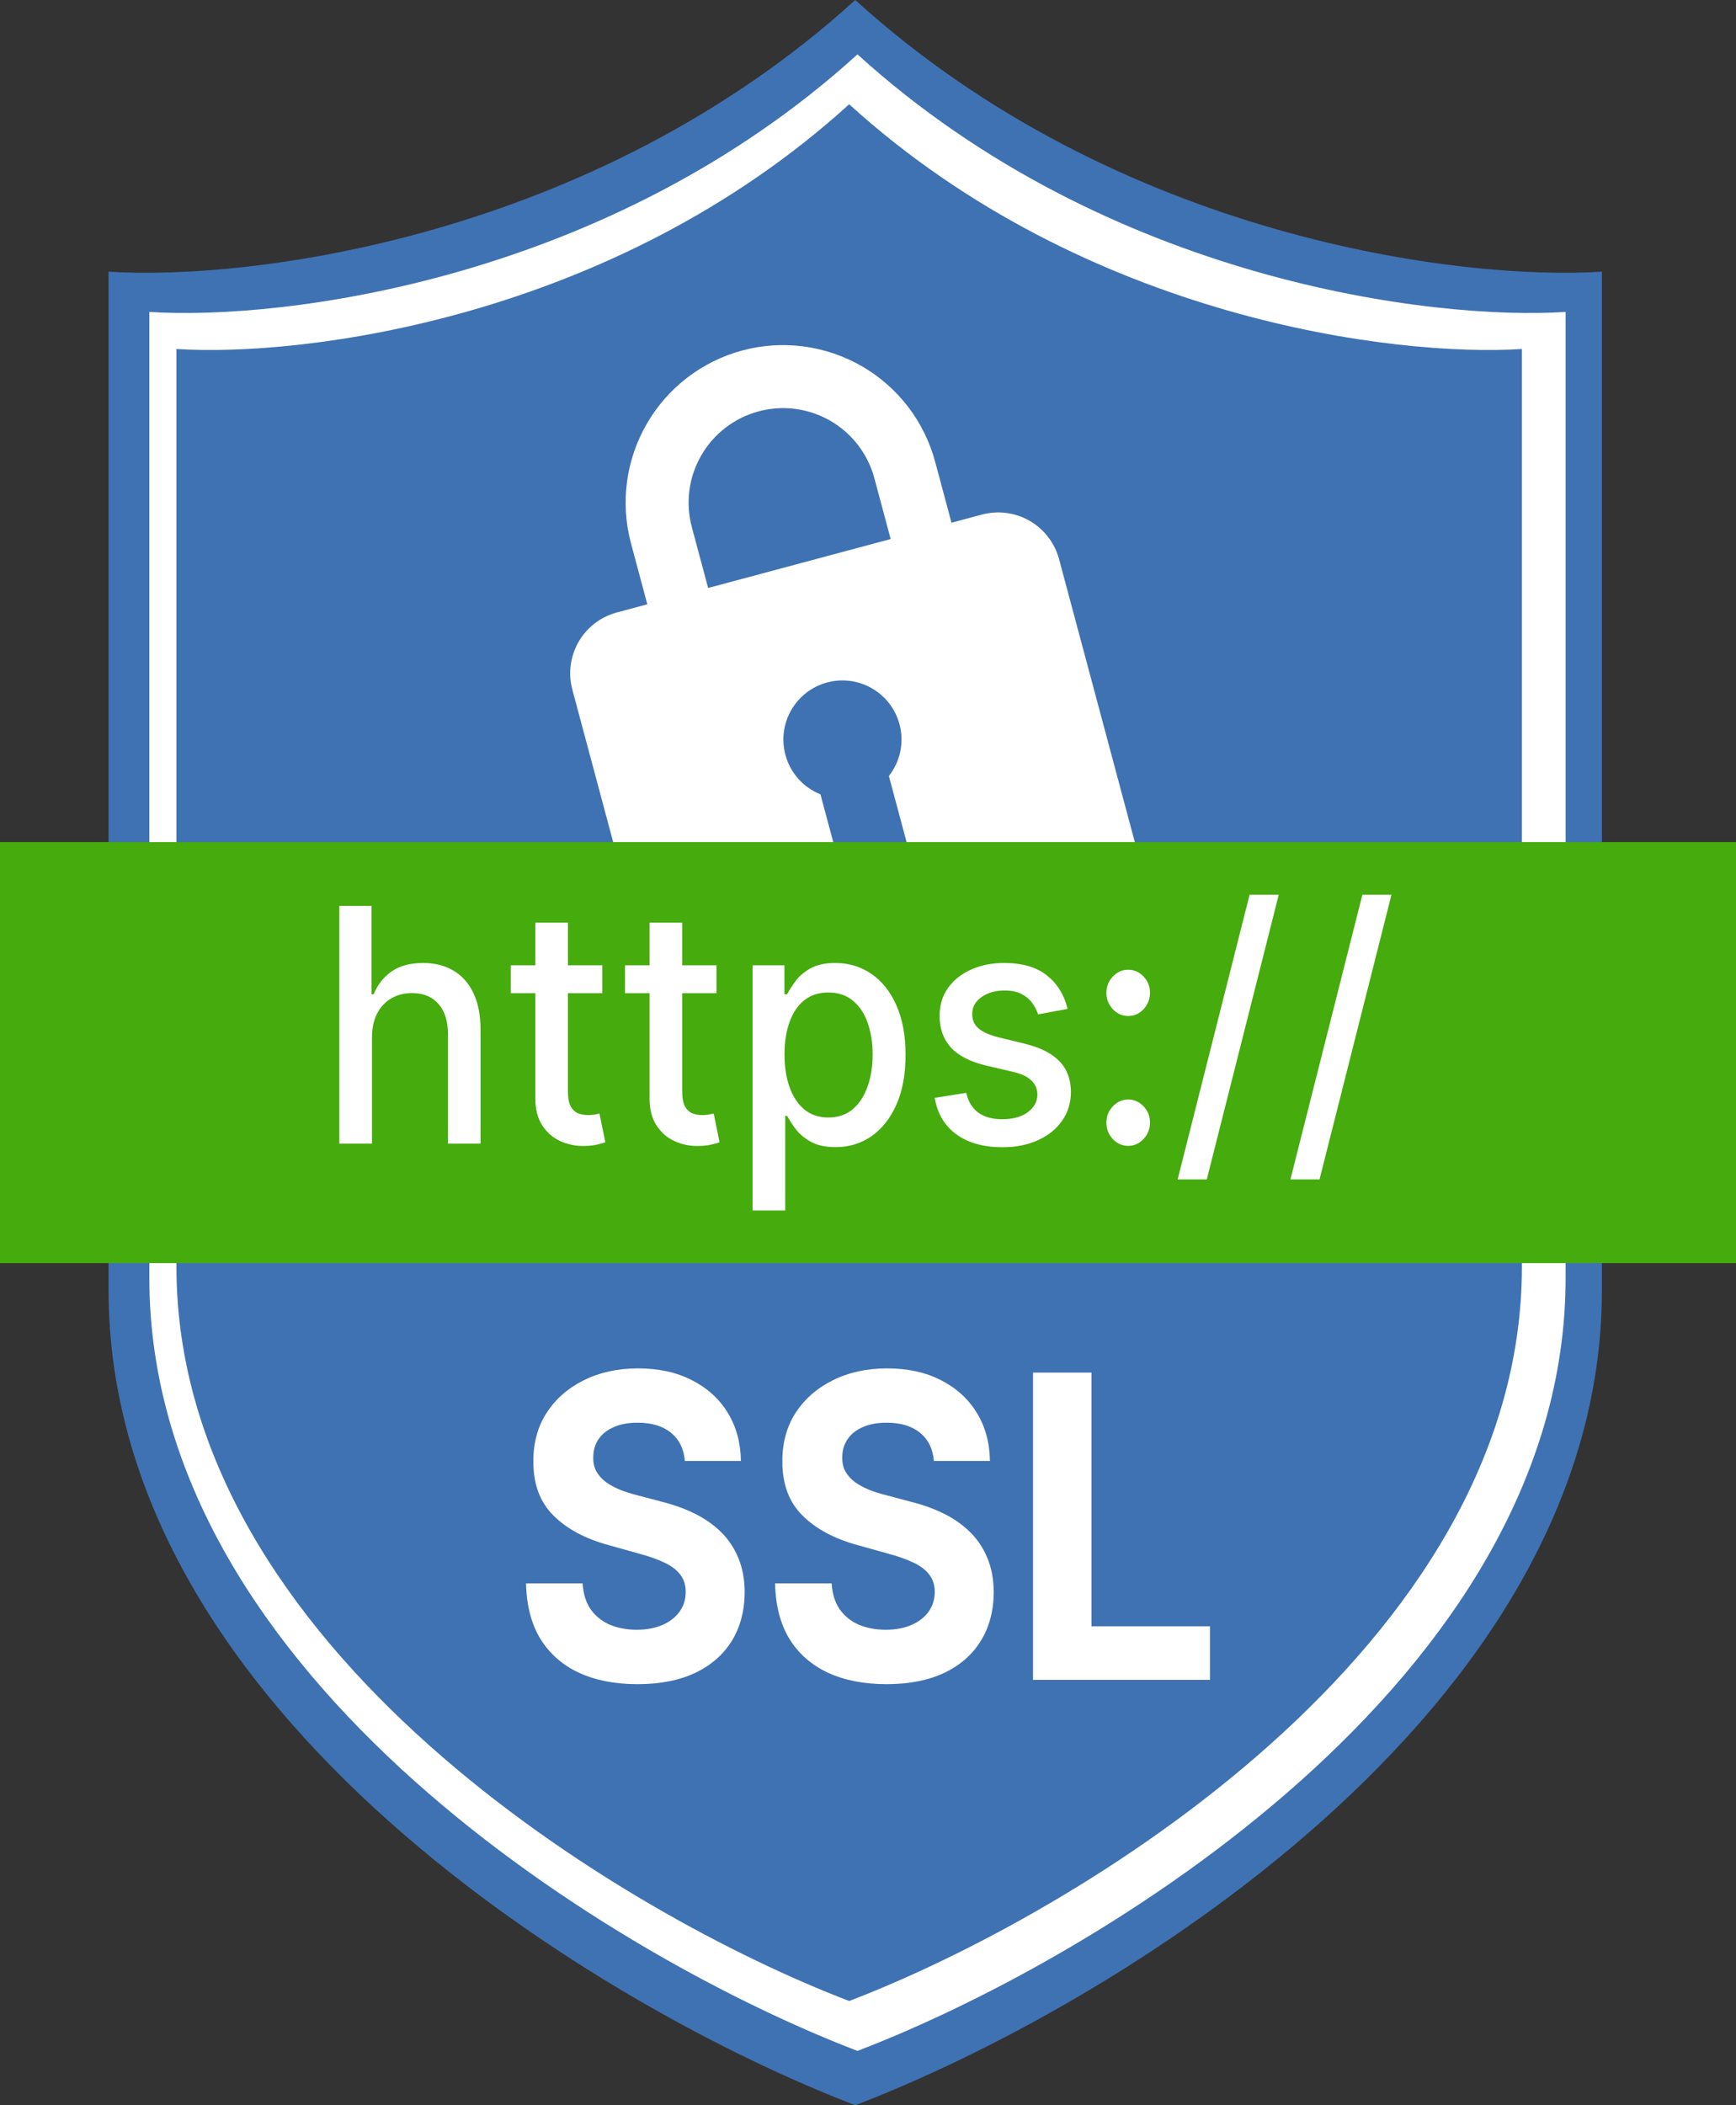
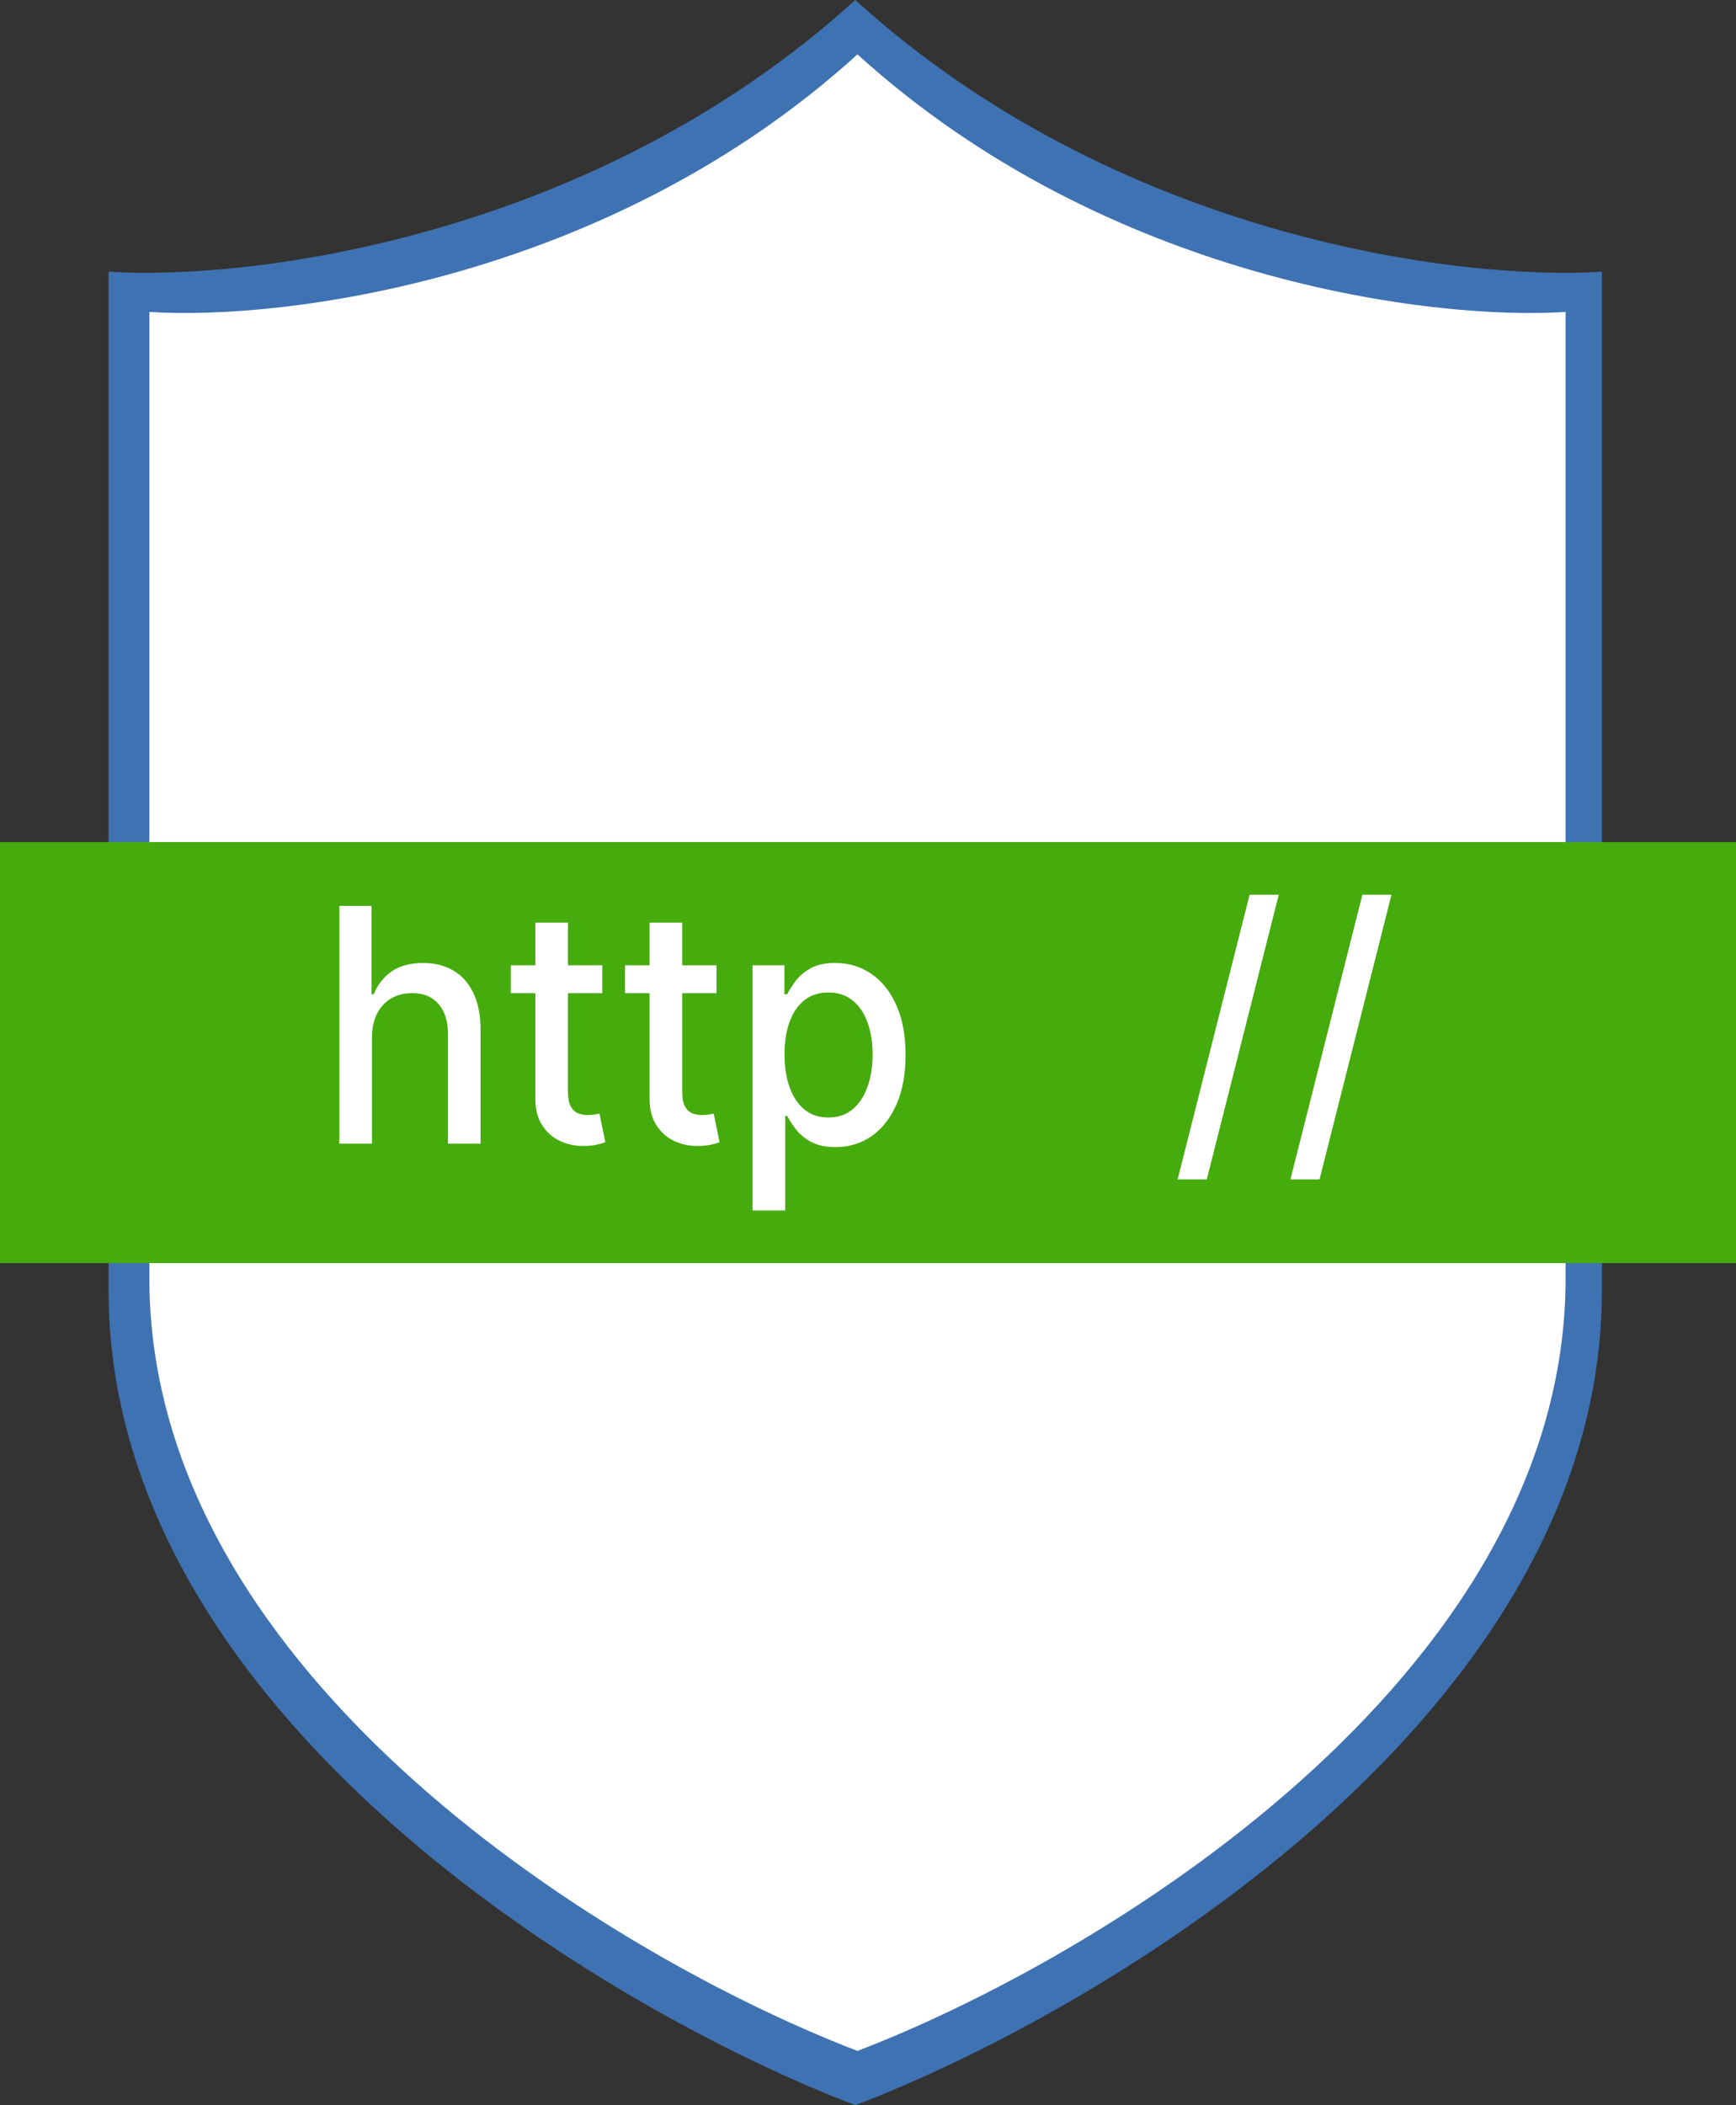
<svg xmlns="http://www.w3.org/2000/svg" width="33" height="40" viewBox="0 0 33 40" fill="none">
  <rect x="0" y="0" width="33" height="40" fill="#333333" stroke="none" />
  <path fill-rule="evenodd" clip-rule="evenodd" d="M16.258 0V40C11.527 38.194 2.064 32.568 2.064 24.516V5.162C4.712 5.334 11.258 4.542 16.258 0ZM30.451 5.162C27.804 5.334 21.258 4.542 16.258 0V40C20.989 38.194 30.451 32.568 30.451 24.516V5.162Z" fill="#3F72B2" />
  <path fill-rule="evenodd" clip-rule="evenodd" d="M16.3 1.033V38.968C11.813 37.255 2.839 31.919 2.839 24.283V5.927C5.35 6.091 11.558 5.34 16.3 1.033ZM16.3 1.033V38.968C20.787 37.255 29.761 31.919 29.761 24.283V5.927C27.25 6.091 21.042 5.34 16.3 1.033Z" fill="white" />
-   <path fill-rule="evenodd" clip-rule="evenodd" d="M16.142 1.981V38.02C11.88 36.392 3.354 31.323 3.354 24.069V6.631C5.74 6.786 11.637 6.073 16.142 1.981ZM16.142 1.981V38.02C20.405 36.392 28.93 31.323 28.93 24.069V6.631C26.545 6.786 20.648 6.073 16.142 1.981Z" fill="#3F72B2" />
-   <path fill-rule="evenodd" clip-rule="evenodd" d="M18.665 9.777C18.972 9.695 19.299 9.738 19.574 9.897C19.849 10.056 20.05 10.317 20.132 10.624L21.681 16.407C21.763 16.713 21.72 17.04 21.562 17.315C21.403 17.59 21.141 17.791 20.835 17.873L13.896 19.732C13.589 19.814 13.262 19.771 12.987 19.613C12.712 19.454 12.511 19.192 12.429 18.886L10.88 13.103C10.797 12.796 10.841 12.47 10.999 12.194C11.158 11.919 11.42 11.719 11.726 11.637L12.305 11.482L11.995 10.325C11.789 9.558 11.897 8.741 12.294 8.054C12.691 7.366 13.344 6.865 14.111 6.659C14.491 6.557 14.887 6.531 15.277 6.583C15.666 6.634 16.042 6.762 16.383 6.958C16.723 7.155 17.021 7.416 17.261 7.728C17.5 8.04 17.675 8.396 17.777 8.776L18.087 9.932L18.665 9.777ZM14.421 7.816C13.961 7.939 13.569 8.24 13.331 8.652C13.092 9.065 13.028 9.555 13.151 10.015L13.461 11.172L16.931 10.242L16.621 9.086C16.497 8.625 16.196 8.233 15.784 7.995C15.371 7.757 14.881 7.692 14.421 7.816ZM16.897 14.744C17.108 14.476 17.194 14.116 17.099 13.761C16.938 13.162 16.323 12.807 15.724 12.967C15.125 13.127 14.77 13.743 14.93 14.342C15.025 14.697 15.28 14.966 15.596 15.093L15.945 16.394C16.041 16.753 16.41 16.967 16.77 16.87C17.129 16.774 17.342 16.405 17.246 16.046L16.897 14.744Z" fill="white" />
  <rect y="16" width="33" height="8" fill="#46AB0D" />
  <path d="M7.071 19.718V21.73H6.451V17.212H7.063V18.893H7.102C7.177 18.71 7.291 18.566 7.444 18.458C7.597 18.351 7.798 18.297 8.045 18.297C8.264 18.297 8.454 18.345 8.617 18.441C8.782 18.536 8.909 18.679 8.999 18.869C9.09 19.057 9.135 19.292 9.135 19.575V21.73H8.516V19.654C8.516 19.405 8.456 19.213 8.335 19.076C8.215 18.938 8.048 18.869 7.834 18.869C7.687 18.869 7.556 18.902 7.44 18.968C7.325 19.034 7.235 19.131 7.168 19.259C7.103 19.386 7.071 19.538 7.071 19.718Z" fill="white" />
  <path d="M11.449 18.341V18.871H9.71V18.341H11.449ZM10.176 17.53H10.796V20.735C10.796 20.863 10.814 20.959 10.85 21.024C10.886 21.087 10.932 21.13 10.989 21.154C11.047 21.176 11.11 21.187 11.177 21.187C11.227 21.187 11.27 21.183 11.308 21.176C11.345 21.169 11.374 21.163 11.395 21.158L11.507 21.703C11.471 21.718 11.42 21.733 11.353 21.747C11.287 21.764 11.204 21.772 11.105 21.774C10.942 21.777 10.79 21.746 10.649 21.681C10.508 21.616 10.394 21.516 10.307 21.381C10.22 21.246 10.176 21.076 10.176 20.872V17.53Z" fill="white" />
  <path d="M13.62 18.341V18.871H11.881V18.341H13.62ZM12.348 17.53H12.968V20.735C12.968 20.863 12.986 20.959 13.021 21.024C13.057 21.087 13.104 21.13 13.16 21.154C13.218 21.176 13.281 21.187 13.349 21.187C13.399 21.187 13.442 21.183 13.479 21.176C13.517 21.169 13.546 21.163 13.567 21.158L13.678 21.703C13.643 21.718 13.591 21.733 13.525 21.747C13.459 21.764 13.376 21.772 13.276 21.774C13.113 21.777 12.961 21.746 12.82 21.681C12.679 21.616 12.565 21.516 12.478 21.381C12.391 21.246 12.348 21.076 12.348 20.872V17.53Z" fill="white" />
  <path d="M14.306 23V18.341H14.911V18.891H14.963C14.999 18.82 15.051 18.738 15.119 18.646C15.186 18.553 15.28 18.472 15.4 18.403C15.521 18.333 15.68 18.297 15.877 18.297C16.134 18.297 16.364 18.366 16.565 18.505C16.767 18.643 16.925 18.842 17.04 19.102C17.156 19.363 17.214 19.676 17.214 20.042C17.214 20.408 17.157 20.722 17.042 20.984C16.927 21.244 16.77 21.445 16.57 21.586C16.369 21.726 16.14 21.796 15.883 21.796C15.69 21.796 15.532 21.761 15.409 21.692C15.287 21.623 15.192 21.542 15.123 21.45C15.054 21.357 15.001 21.274 14.963 21.203H14.926V23H14.306ZM14.913 20.035C14.913 20.274 14.946 20.483 15.011 20.662C15.076 20.841 15.17 20.982 15.293 21.083C15.416 21.183 15.566 21.233 15.745 21.233C15.93 21.233 16.084 21.181 16.209 21.077C16.333 20.971 16.427 20.828 16.491 20.647C16.556 20.466 16.588 20.262 16.588 20.035C16.588 19.812 16.556 19.611 16.493 19.433C16.431 19.255 16.337 19.115 16.211 19.012C16.087 18.909 15.931 18.858 15.745 18.858C15.565 18.858 15.413 18.907 15.289 19.005C15.166 19.104 15.072 19.241 15.009 19.418C14.945 19.594 14.913 19.8 14.913 20.035Z" fill="white" />
-   <path d="M20.294 19.169L19.733 19.274C19.709 19.198 19.672 19.125 19.621 19.056C19.571 18.987 19.503 18.93 19.418 18.886C19.332 18.842 19.225 18.82 19.096 18.82C18.921 18.82 18.774 18.862 18.657 18.946C18.539 19.028 18.481 19.135 18.481 19.266C18.481 19.379 18.52 19.47 18.599 19.539C18.678 19.608 18.805 19.665 18.98 19.709L19.486 19.833C19.779 19.905 19.997 20.016 20.141 20.166C20.285 20.316 20.357 20.511 20.357 20.75C20.357 20.953 20.301 21.134 20.191 21.293C20.082 21.45 19.929 21.574 19.733 21.663C19.538 21.753 19.312 21.798 19.055 21.798C18.698 21.798 18.407 21.717 18.182 21.555C17.957 21.392 17.819 21.16 17.768 20.86L18.367 20.764C18.404 20.93 18.481 21.055 18.597 21.141C18.713 21.224 18.864 21.266 19.051 21.266C19.254 21.266 19.416 21.222 19.538 21.132C19.659 21.041 19.72 20.93 19.72 20.799C19.72 20.693 19.683 20.604 19.608 20.532C19.535 20.46 19.422 20.405 19.27 20.369L18.732 20.243C18.434 20.171 18.215 20.056 18.072 19.899C17.931 19.741 17.861 19.542 17.861 19.301C17.861 19.101 17.913 18.926 18.018 18.776C18.123 18.626 18.269 18.509 18.454 18.425C18.639 18.34 18.851 18.297 19.09 18.297C19.434 18.297 19.705 18.377 19.903 18.535C20.1 18.693 20.231 18.904 20.294 19.169Z" fill="white" />
-   <path d="M21.446 21.772C21.333 21.772 21.236 21.729 21.154 21.644C21.073 21.557 21.032 21.452 21.032 21.33C21.032 21.21 21.073 21.107 21.154 21.022C21.236 20.935 21.333 20.891 21.446 20.891C21.56 20.891 21.657 20.935 21.739 21.022C21.82 21.107 21.861 21.21 21.861 21.33C21.861 21.411 21.842 21.485 21.803 21.553C21.766 21.619 21.716 21.672 21.654 21.712C21.591 21.752 21.522 21.772 21.446 21.772ZM21.446 19.305C21.333 19.305 21.236 19.262 21.154 19.175C21.073 19.088 21.032 18.985 21.032 18.864C21.032 18.744 21.073 18.641 21.154 18.555C21.236 18.469 21.333 18.425 21.446 18.425C21.56 18.425 21.657 18.469 21.739 18.555C21.82 18.641 21.861 18.744 21.861 18.864C21.861 18.945 21.842 19.019 21.803 19.087C21.766 19.153 21.716 19.206 21.654 19.246C21.591 19.285 21.522 19.305 21.446 19.305Z" fill="white" />
  <path d="M24.308 17L22.94 22.409H22.386L23.754 17H24.308Z" fill="white" />
  <path d="M26.451 17L25.083 22.409H24.53L25.898 17H26.451Z" fill="white" />
  <path d="M13.019 27.759C12.999 27.529 12.911 27.35 12.755 27.223C12.6 27.096 12.388 27.032 12.122 27.032C11.94 27.032 11.787 27.061 11.662 27.118C11.537 27.173 11.442 27.25 11.375 27.349C11.31 27.447 11.278 27.559 11.278 27.685C11.274 27.789 11.294 27.881 11.337 27.958C11.381 28.036 11.442 28.104 11.519 28.161C11.596 28.216 11.685 28.264 11.786 28.306C11.886 28.346 11.994 28.38 12.109 28.409L12.581 28.534C12.81 28.591 13.02 28.667 13.212 28.762C13.403 28.857 13.569 28.974 13.71 29.113C13.85 29.252 13.958 29.415 14.035 29.603C14.114 29.791 14.154 30.007 14.156 30.25C14.154 30.607 14.072 30.917 13.91 31.179C13.749 31.44 13.516 31.642 13.212 31.787C12.909 31.929 12.544 32 12.116 32C11.692 32 11.323 31.928 11.008 31.784C10.695 31.639 10.451 31.425 10.274 31.142C10.1 30.857 10.009 30.505 10 30.085H11.075C11.087 30.28 11.137 30.444 11.226 30.575C11.317 30.704 11.438 30.802 11.588 30.869C11.74 30.933 11.912 30.966 12.104 30.966C12.292 30.966 12.455 30.935 12.594 30.874C12.734 30.814 12.842 30.729 12.919 30.621C12.996 30.512 13.035 30.388 13.035 30.247C13.035 30.116 13 30.006 12.93 29.917C12.861 29.827 12.76 29.751 12.627 29.689C12.495 29.626 12.334 29.569 12.142 29.518L11.57 29.358C11.127 29.238 10.777 29.051 10.521 28.796C10.264 28.542 10.137 28.199 10.139 27.767C10.137 27.414 10.222 27.105 10.393 26.841C10.565 26.577 10.802 26.371 11.103 26.223C11.404 26.074 11.746 26 12.129 26C12.519 26 12.86 26.074 13.15 26.223C13.443 26.371 13.67 26.577 13.833 26.841C13.995 27.105 14.079 27.411 14.084 27.759H13.019Z" fill="white" />
-   <path d="M17.753 27.759C17.733 27.529 17.645 27.35 17.489 27.223C17.333 27.096 17.122 27.032 16.855 27.032C16.674 27.032 16.521 27.061 16.396 27.118C16.271 27.173 16.175 27.25 16.109 27.349C16.044 27.447 16.011 27.559 16.011 27.685C16.008 27.789 16.027 27.881 16.07 27.958C16.115 28.036 16.175 28.104 16.252 28.161C16.329 28.216 16.418 28.264 16.519 28.306C16.62 28.346 16.728 28.38 16.843 28.409L17.314 28.534C17.544 28.591 17.754 28.667 17.946 28.762C18.137 28.857 18.303 28.974 18.443 29.113C18.584 29.252 18.692 29.415 18.769 29.603C18.848 29.791 18.888 30.007 18.89 30.25C18.888 30.607 18.806 30.917 18.643 31.179C18.483 31.44 18.25 31.642 17.946 31.787C17.643 31.929 17.278 32 16.85 32C16.426 32 16.057 31.928 15.742 31.784C15.429 31.639 15.184 31.425 15.008 31.142C14.834 30.857 14.742 30.505 14.734 30.085H15.809C15.821 30.28 15.871 30.444 15.96 30.575C16.051 30.704 16.171 30.802 16.322 30.869C16.474 30.933 16.646 30.966 16.837 30.966C17.026 30.966 17.189 30.935 17.327 30.874C17.468 30.814 17.576 30.729 17.653 30.621C17.73 30.512 17.769 30.388 17.769 30.247C17.769 30.116 17.733 30.006 17.663 29.917C17.595 29.827 17.494 29.751 17.361 29.689C17.229 29.626 17.067 29.569 16.876 29.518L16.304 29.358C15.861 29.238 15.511 29.051 15.255 28.796C14.998 28.542 14.871 28.199 14.872 27.767C14.871 27.414 14.955 27.105 15.126 26.841C15.299 26.577 15.536 26.371 15.837 26.223C16.138 26.074 16.48 26 16.863 26C17.253 26 17.593 26.074 17.884 26.223C18.177 26.371 18.404 26.577 18.566 26.841C18.729 27.105 18.813 27.411 18.818 27.759H17.753Z" fill="white" />
  <path d="M19.637 31.918V26.08H20.748V30.9H23V31.918H19.637Z" fill="white" />
</svg>